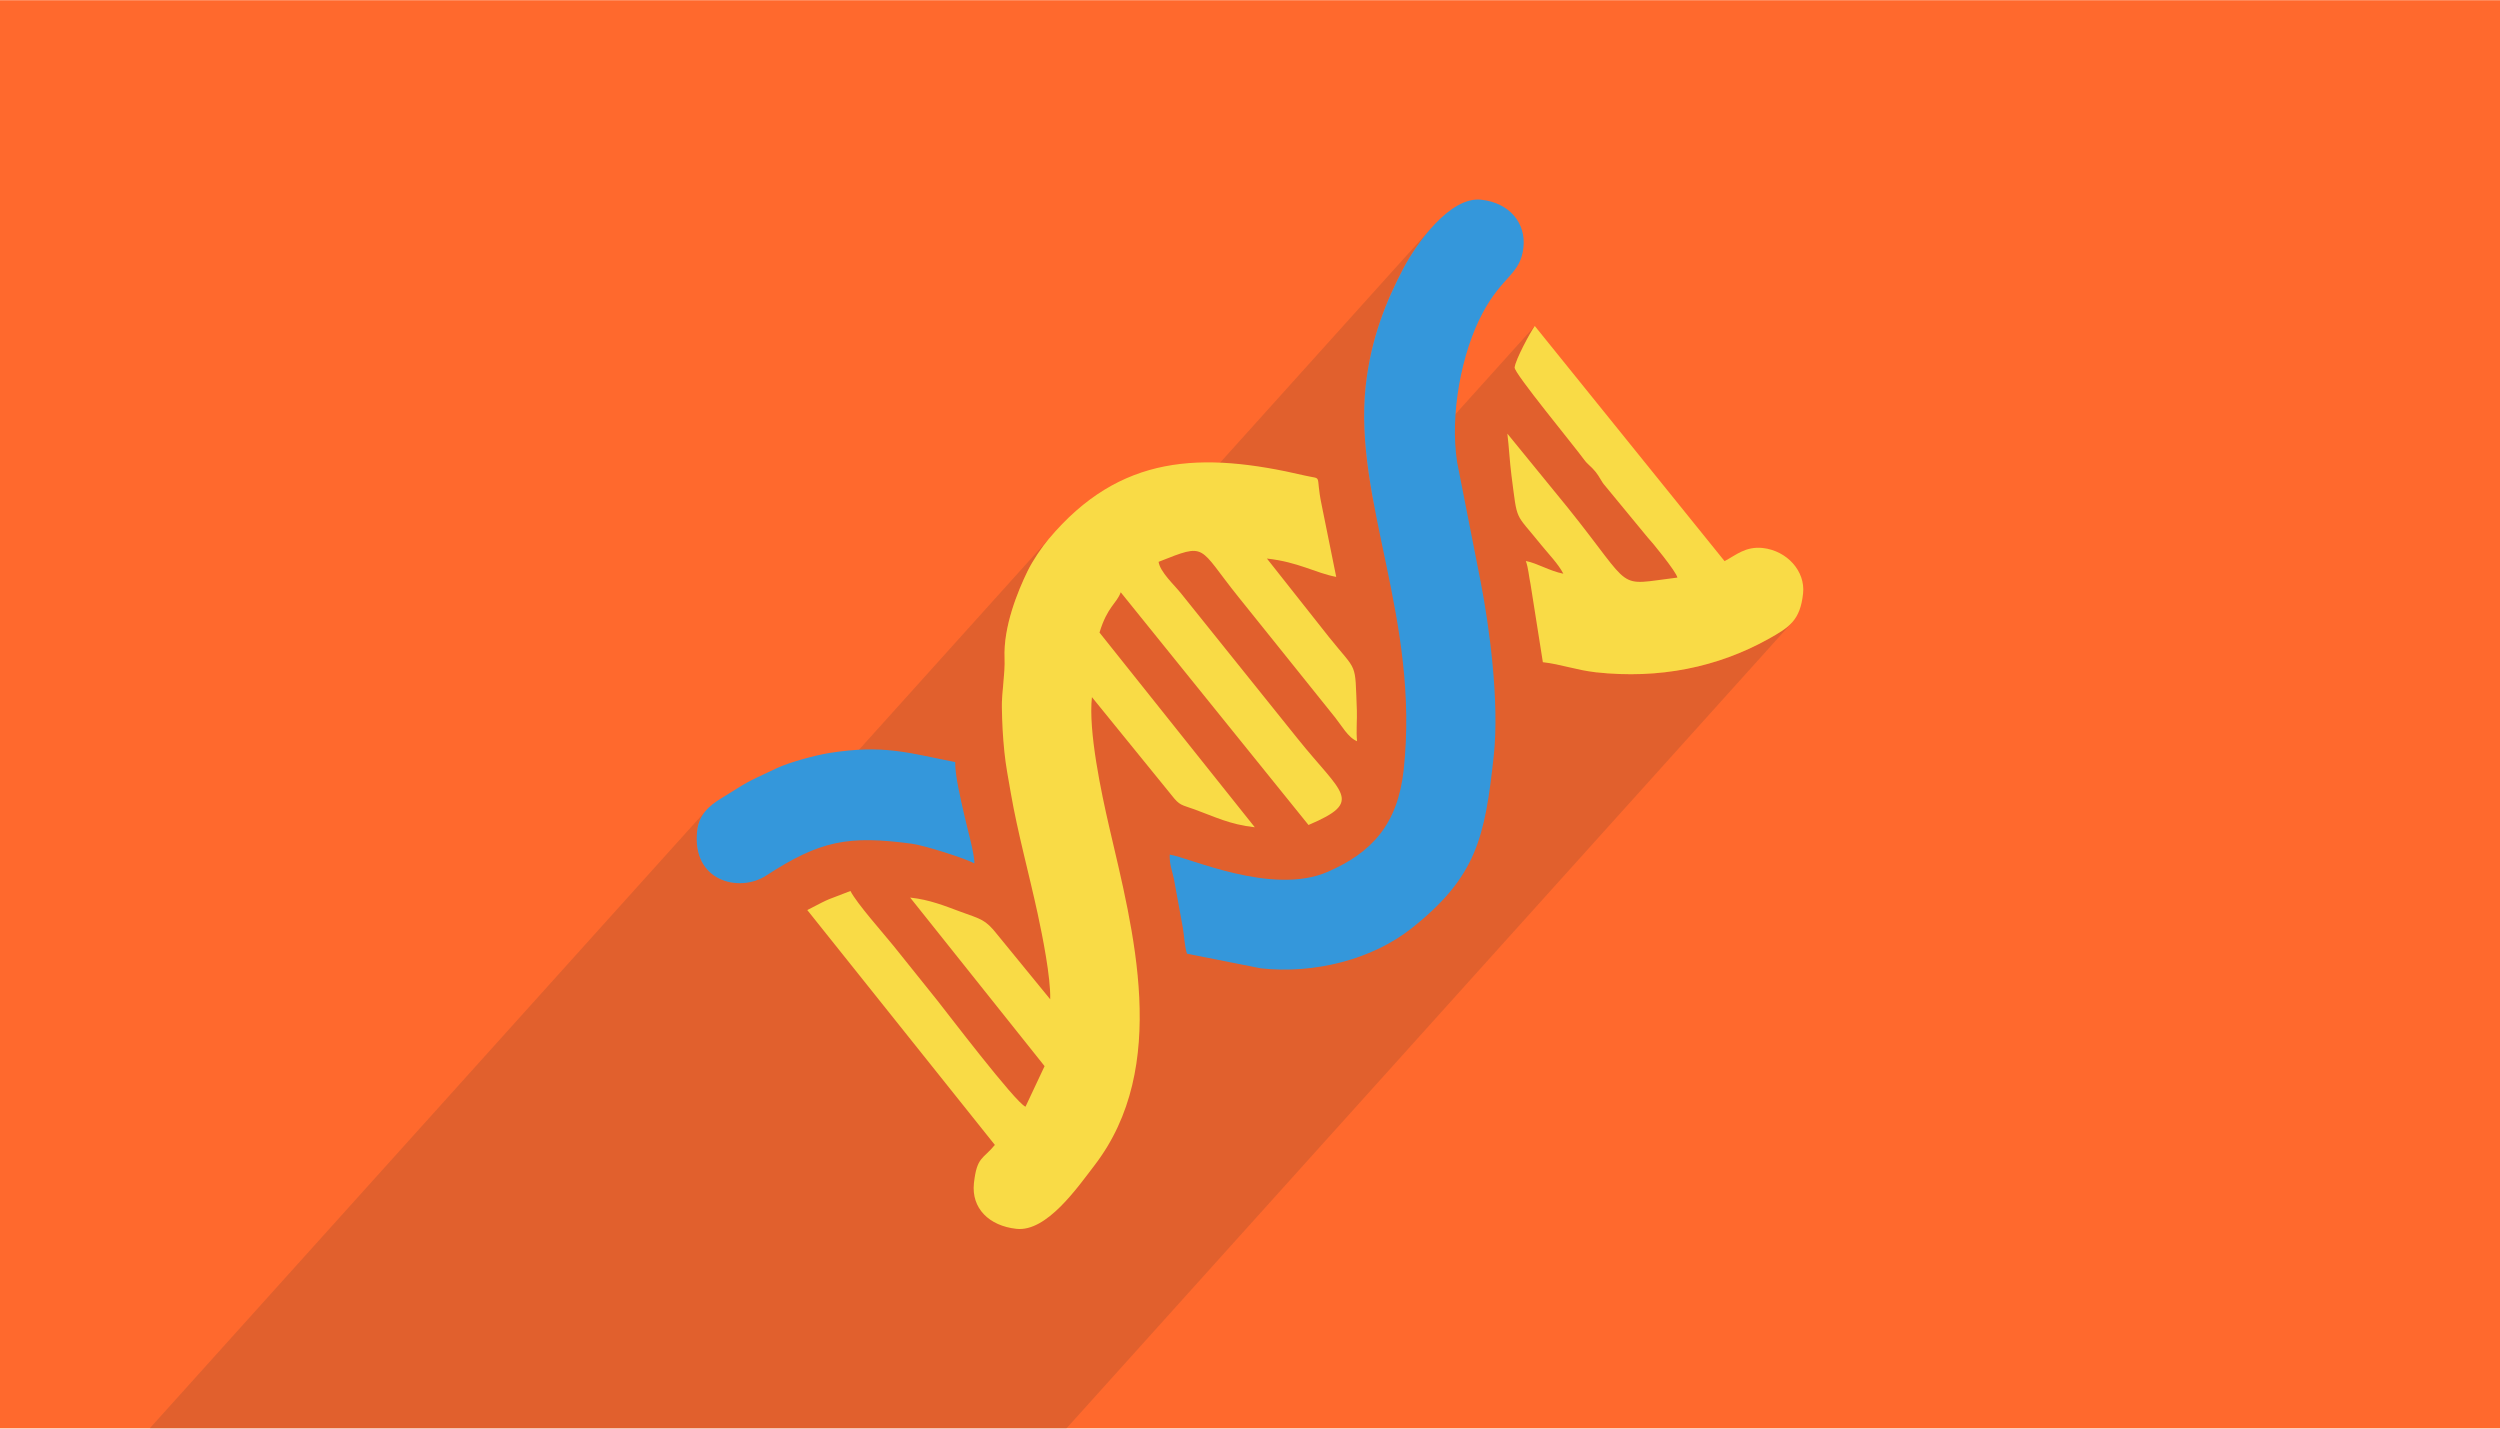
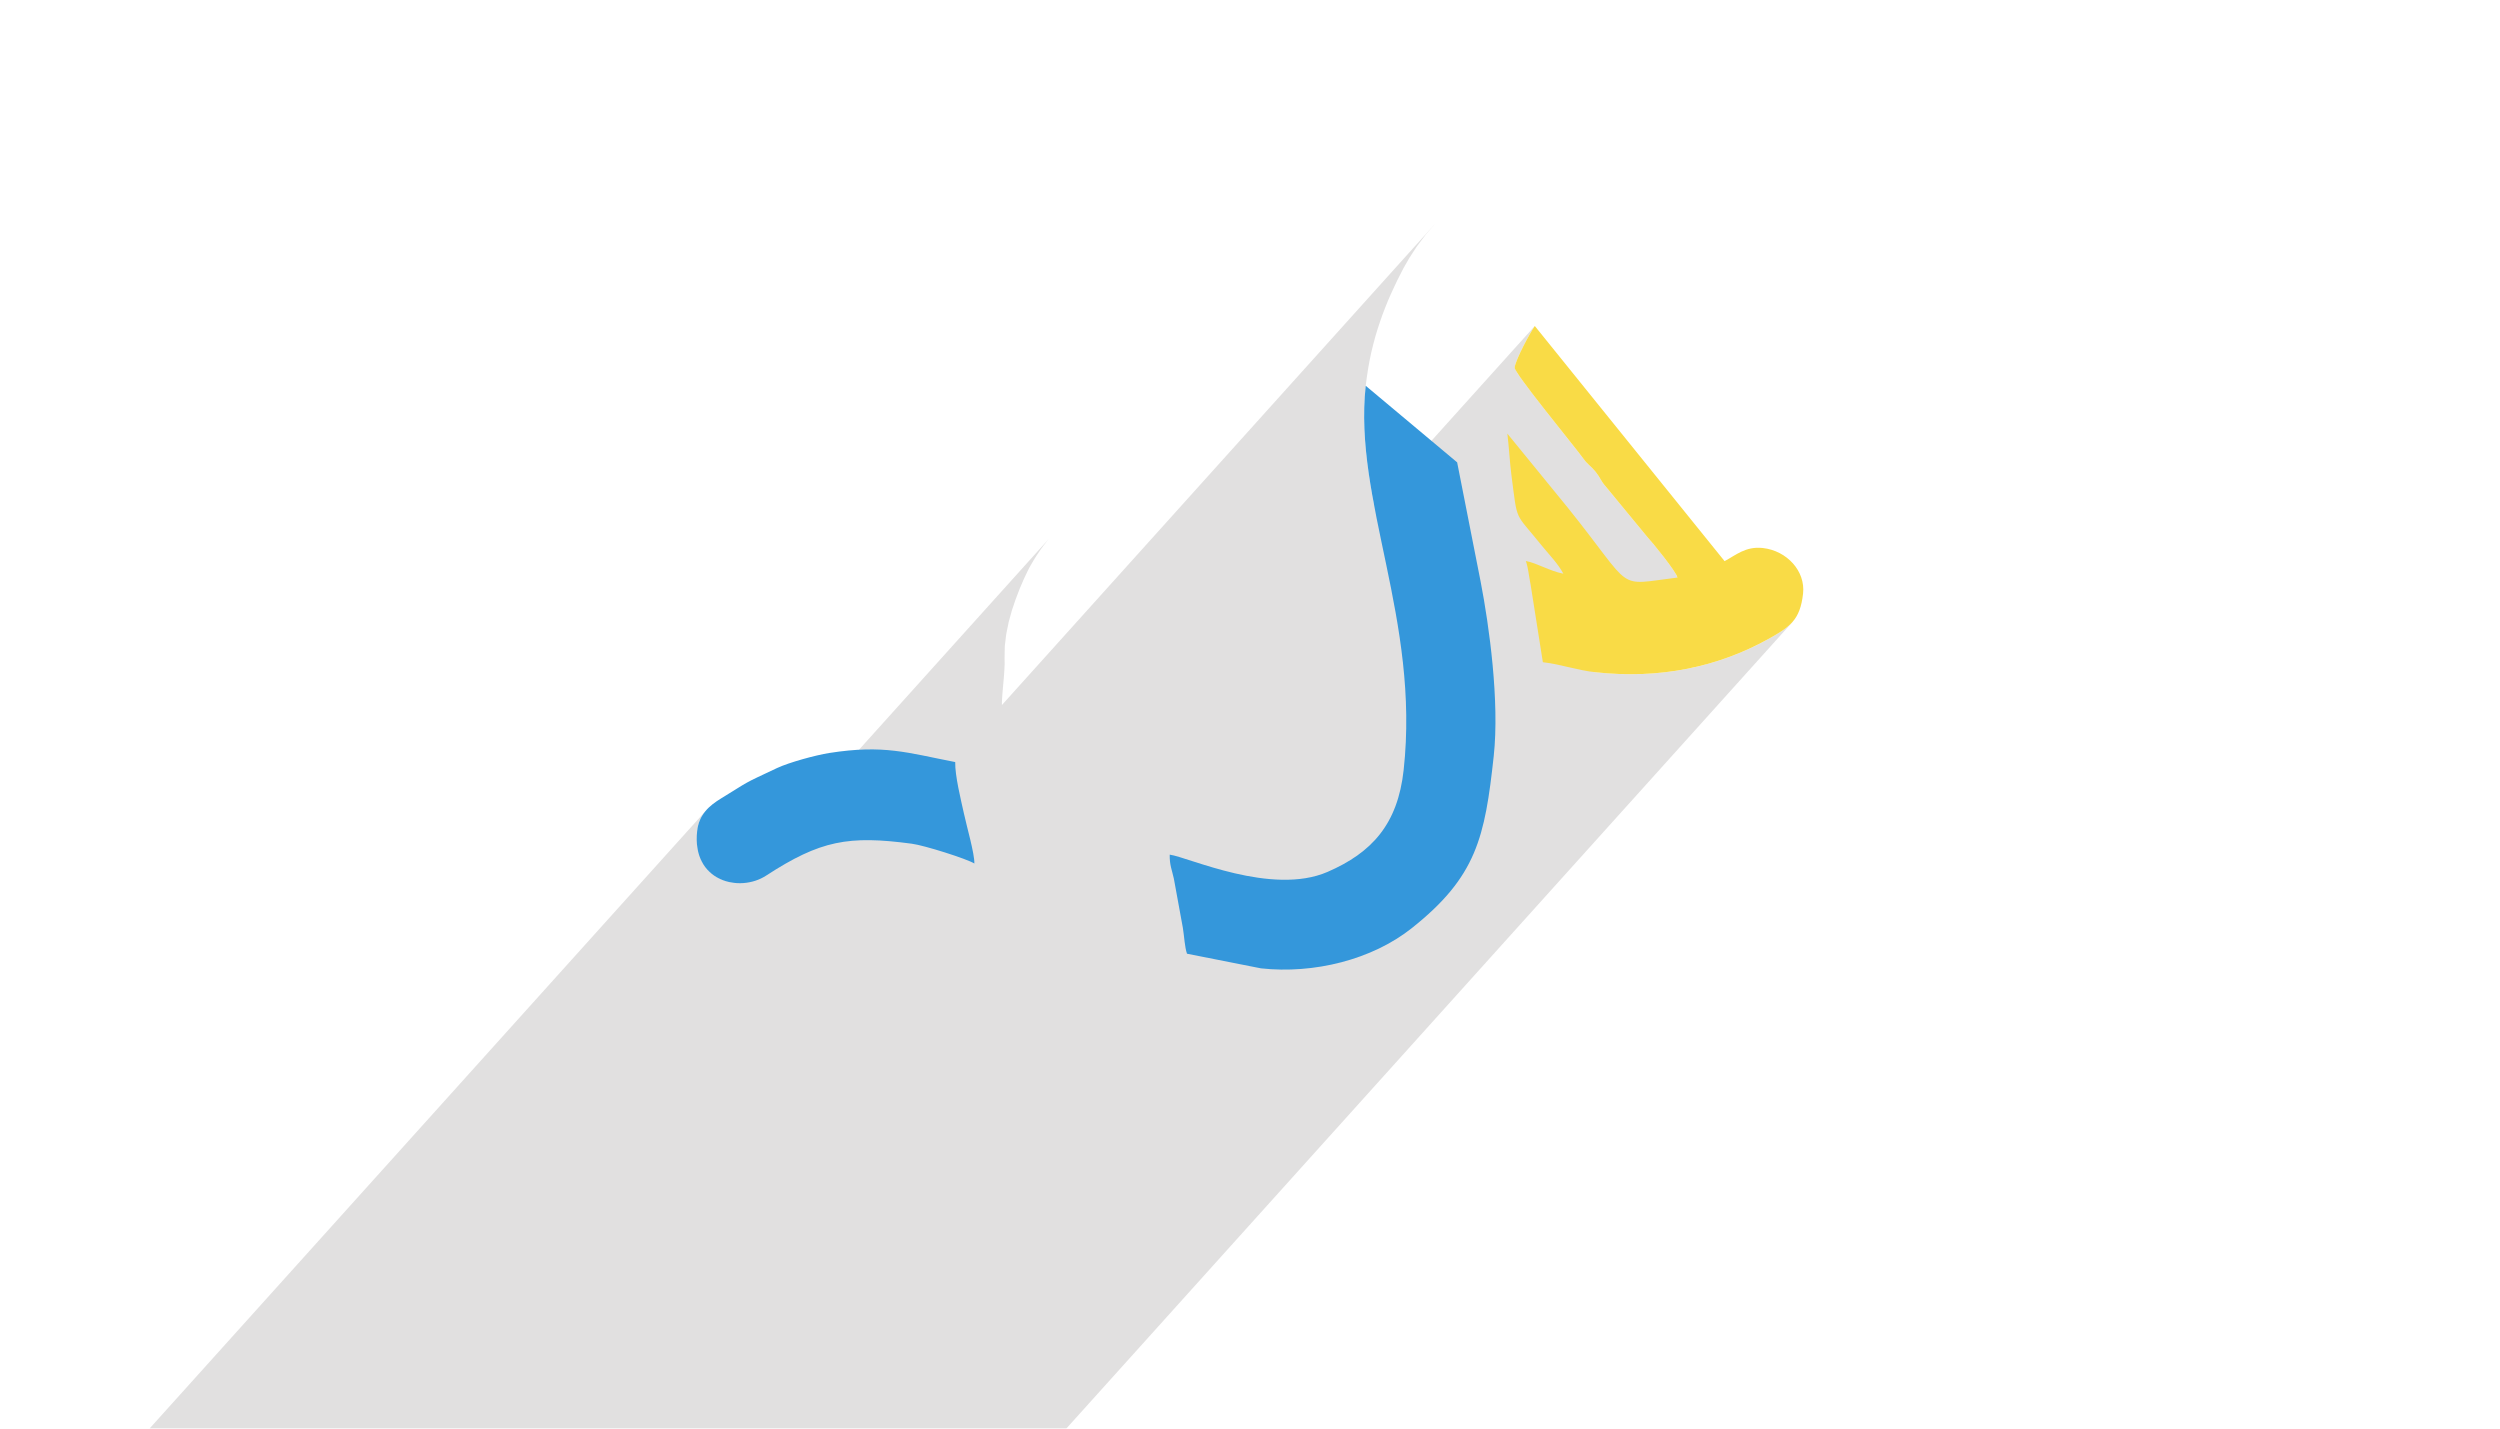
<svg xmlns="http://www.w3.org/2000/svg" xml:space="preserve" width="350" height="200" version="1" shape-rendering="geometricPrecision" text-rendering="geometricPrecision" image-rendering="optimizeQuality" fill-rule="evenodd" clip-rule="evenodd" viewBox="0 0 35000 19994">
-   <path fill="#FF692D" fill-rule="nonzero" d="M35000 19994H0V0h35000v19994z" />
  <path fill="#373435" fill-opacity=".149" d="M14682 7543l-4334 4814-113-6-161-52-141-96-107-142-62-190-4-239 15-83 25-73 34-65 42-58-7780 8641h12835L25096 8704l-66 65-80 59-93 58-107 61-133 71-136 65-139 60-140 55-143 49-145 43-148 39-150 32-152 27-154 21-157 15-158 9-161 3-162-3-165-9-166-15-46-6 1189-1320-20-45-43-69-61-85-70-93-72-91-66-82-54-63-32-36-595-722-19-23-16-23-15-23-14-23-14-23-16-25-17-26-21-28-23-26-21-23-21-21-20-19-20-18-19-19-18-21-19-24-83-108-130-165-159-201-171-216-163-210-139-184-95-136-33-70 13-53 27-72 38-84 44-90 46-89 45-81 40-67 29-45-2251 2500-24-129-27-157-23-156-21-155-17-154-13-154-9-153-4-152 2-151 7-151 13-151 16-123 18-119 21-116 24-114 27-110 29-108 32-106 34-103 35-100 38-99 39-96 41-94 43-93 43-91 45-89 45-88 81-141 104-160 124-165 138-159-6070 6743v-48l5-83 7-87 8-90 8-90 6-88 4-87-1-82 3-167 20-169 34-168 45-164 53-157 56-146 57-133 55-117 30-58 34-59 36-60 39-60 39-58 40-55 40-52 37-46z" />
-   <path fill="#F9DB46" d="M14703 13987l-740-905c-170-217-231-216-516-321-217-80-429-168-705-198l1882 2360-267 568c-139-54-1122-1347-1235-1488-211-263-402-500-612-763-151-187-512-591-604-769-361 143-232 73-604 267l2626 3288c-167 205-251 160-293 535-38 351 210 598 596 640 422 46 853-578 1089-885 1069-1387 540-3310 210-4737-112-485-295-1345-243-1822l1112 1369c119 153 135 134 325 203 282 102 491 211 843 250l-2174-2726c110-364 242-408 297-564l2629 3258c784-333 472-430-154-1211l-1637-2039c-92-114-286-292-308-434 688-273 543-223 1118 492 188 235 357 445 546 680l811 1011c83 103 180 280 304 328-15-132 2-309-3-433-28-696 16-518-389-1023l-870-1101c443 49 674 200 970 257l-204-1008c-94-451 30-349-235-411-1448-339-2589-300-3586 888-97 116-221 298-295 448-140 287-342 781-323 1221 9 212-41 486-38 684 4 242 13 402 35 626 19 190 56 380 91 582 95 549 254 1124 376 1688 66 306 183 887 175 1195z" />
-   <path fill="#3497DB" d="M19120 5398c-175 1605 762 3270 531 5380-83 760-447 1157-1064 1425-782 340-1953-207-2211-241-3 146 32 216 58 336l126 689c19 114 26 273 58 362l1036 205c741 81 1555-121 2111-563 909-722 1023-1272 1147-2407 83-764-63-1824-183-2443l-329-1671c-104-662 58-1532 356-2090 280-526 530-538 572-918 37-336-188-625-592-669-437-48-904 613-1086 956-245 465-457 986-530 1649z" />
+   <path fill="#3497DB" d="M19120 5398c-175 1605 762 3270 531 5380-83 760-447 1157-1064 1425-782 340-1953-207-2211-241-3 146 32 216 58 336l126 689c19 114 26 273 58 362l1036 205c741 81 1555-121 2111-563 909-722 1023-1272 1147-2407 83-764-63-1824-183-2443l-329-1671z" />
  <path fill="#F9DB46" d="M21205 5142c-9 77 831 1094 973 1290 49 68 100 95 161 171s77 132 132 194l595 722c52 52 406 486 418 564-887 107-583 207-1534-977l-847-1038c23 189 33 394 57 582 89 676 37 503 416 975 105 130 238 264 311 404-194-38-364-147-525-178 35 100 41 207 66 328l172 1089c246 27 479 113 741 141 893 98 1704-72 2409-462 306-170 452-266 493-641 34-312-224-599-565-637-241-26-378 102-534 184l-2657-3292c-63 88-270 471-282 581z" />
  <path fill="#3497DB" d="M9760 11632c-77 705 592 867 965 624 761-495 1155-565 2040-447 176 23 769 211 876 277 4-137-108-521-146-700-41-186-127-533-122-720-673-131-999-247-1764-127-190 30-563 132-731 211-502 236-360 166-778 422-169 103-315 226-340 460z" />
</svg>